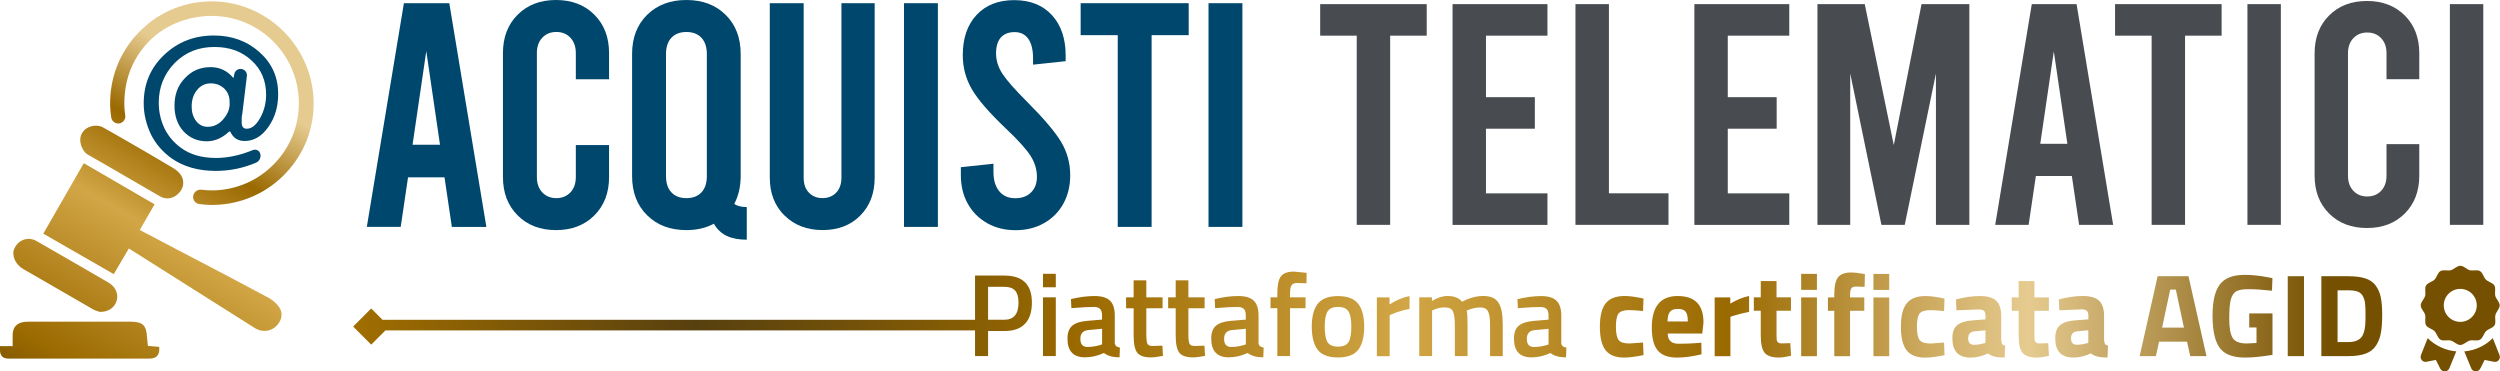
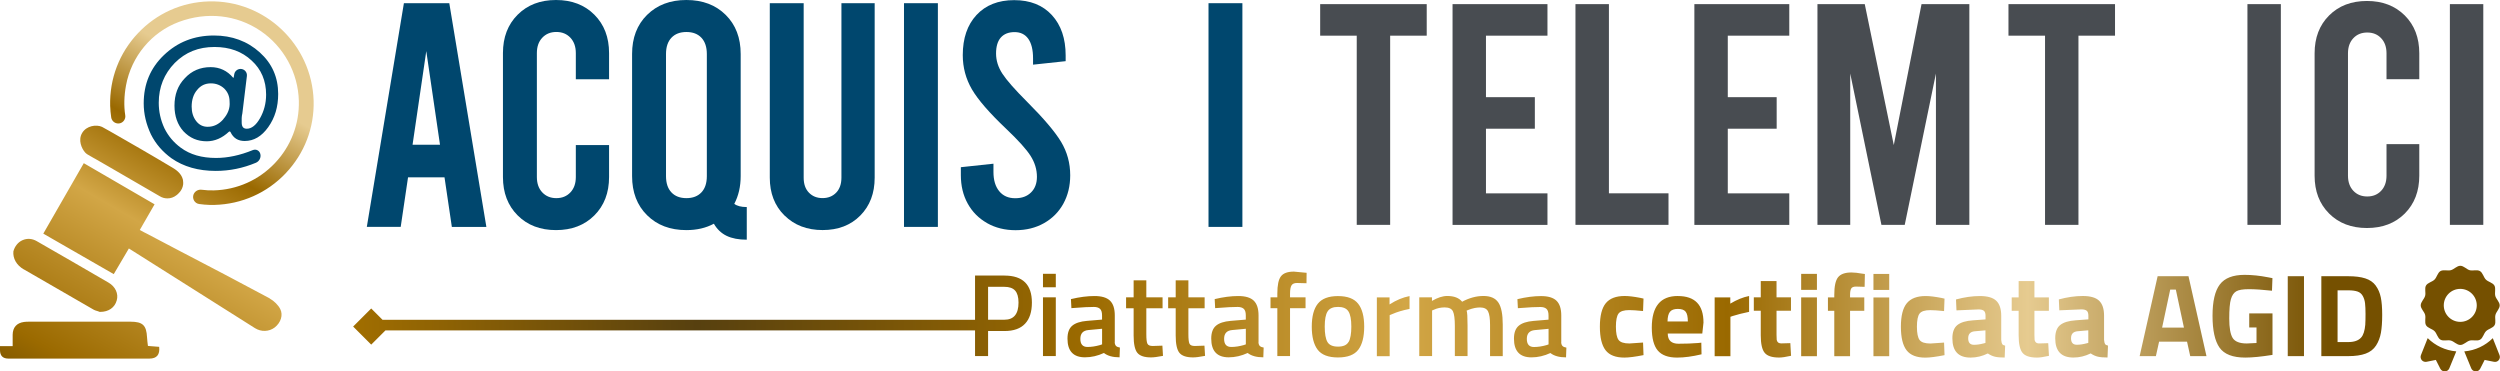
<svg xmlns="http://www.w3.org/2000/svg" id="Livello_2" viewBox="0 0 586.59 87.12">
  <defs>
    <style>.cls-1{fill:#00476e;}.cls-1,.cls-2,.cls-3,.cls-4{stroke-width:0px;}.cls-2{fill:url(#Sfumatura_senza_nome_56);}.cls-3{fill:#484c51;}.cls-4{fill:url(#Sfumatura_senza_nome_45);}</style>
    <linearGradient id="Sfumatura_senza_nome_56" x1="7.08" y1="113.57" x2="74.48" y2="-3.18" gradientUnits="userSpaceOnUse">
      <stop offset="0" stop-color="#a16e00" />
      <stop offset=".08" stop-color="#57400f" />
      <stop offset=".12" stop-color="#755000" />
      <stop offset=".22" stop-color="#9b6a00" />
      <stop offset=".35" stop-color="#b58621" />
      <stop offset=".49" stop-color="#d2a646" />
      <stop offset=".64" stop-color="#9a6900" />
      <stop offset=".78" stop-color="#e6cb90" />
    </linearGradient>
    <linearGradient id="Sfumatura_senza_nome_45" x1="82.86" y1="74.72" x2="586.59" y2="74.72" gradientUnits="userSpaceOnUse">
      <stop offset="0" stop-color="#a16e00" />
      <stop offset=".16" stop-color="#57400f" />
      <stop offset=".34" stop-color="#9b6a00" />
      <stop offset=".49" stop-color="#d2a646" />
      <stop offset=".64" stop-color="#9a6900" />
      <stop offset=".78" stop-color="#e6cb90" />
      <stop offset=".92" stop-color="#755000" />
    </linearGradient>
  </defs>
  <path class="cls-1" d="m104.29,41.61h-8.55l-1.72,11.62h-7.95L94.77.75h10.65l8.7,52.49h-8.1l-1.72-11.62Zm-1.05-7.65l-3.22-21.97-3.22,21.97h6.45Z" />
  <path class="cls-1" d="m121.46,50.54c-2.3-2.3-3.45-5.3-3.45-9V12.45c0-3.7,1.15-6.7,3.45-9,2.3-2.3,5.3-3.45,9-3.45s6.7,1.15,9,3.45c2.3,2.3,3.45,5.3,3.45,9v6.15h-7.8v-6.15c0-1.5-.43-2.7-1.27-3.6-.85-.9-1.95-1.35-3.3-1.35s-2.45.45-3.3,1.35c-.85.9-1.27,2.1-1.27,3.6v29.09c0,1.5.42,2.7,1.27,3.6.85.9,1.95,1.35,3.3,1.35s2.45-.45,3.3-1.35c.85-.9,1.27-2.1,1.27-3.6v-7.5h7.8v7.5c0,3.7-1.15,6.7-3.45,9-2.3,2.3-5.3,3.45-9,3.45s-6.7-1.15-9-3.45Z" />
  <path class="cls-1" d="m175.22,48.59v7.65c-1.9,0-3.47-.3-4.72-.9-1.25-.6-2.25-1.55-3-2.85-1.85,1-4,1.5-6.45,1.5-3.8,0-6.87-1.16-9.22-3.49-2.35-2.32-3.52-5.39-3.52-9.18V12.67c0-3.8,1.17-6.86,3.52-9.18,2.35-2.32,5.42-3.49,9.22-3.49s6.87,1.16,9.22,3.49c2.35,2.32,3.52,5.39,3.52,9.18v28.64c0,2.45-.5,4.62-1.5,6.52.65.5,1.62.75,2.92.75Zm-9.37-35.91c0-1.65-.43-2.92-1.27-3.82-.85-.9-2.02-1.35-3.52-1.35s-2.67.45-3.52,1.35c-.85.9-1.27,2.17-1.27,3.82v28.64c0,1.65.42,2.92,1.27,3.82.85.9,2.02,1.35,3.52,1.35s2.67-.45,3.52-1.35c.85-.9,1.27-2.17,1.27-3.82V12.67Z" />
  <path class="cls-1" d="m184.07,50.57c-2.3-2.27-3.45-5.24-3.45-8.88V.75h7.95v40.94c0,1.5.41,2.67,1.24,3.52.82.85,1.89,1.27,3.19,1.27s2.36-.42,3.19-1.27c.82-.85,1.24-2.02,1.24-3.52V.75h7.8v40.94c0,3.65-1.12,6.61-3.37,8.88-2.25,2.28-5.2,3.41-8.85,3.41s-6.62-1.14-8.92-3.41Z" />
  <path class="cls-1" d="m212.11.75h7.95v52.49h-7.95V.75Z" />
  <path class="cls-1" d="m231.6,52.34c-1.95-1.1-3.46-2.62-4.54-4.57-1.08-1.95-1.61-4.17-1.61-6.67v-1.87l7.65-.82v1.95c0,1.9.45,3.4,1.35,4.5.9,1.1,2.15,1.65,3.75,1.65s2.79-.45,3.71-1.35c.92-.9,1.39-2.12,1.39-3.67,0-1.7-.49-3.32-1.46-4.87-.97-1.55-2.91-3.7-5.81-6.45-3.9-3.7-6.56-6.77-7.99-9.22-1.42-2.45-2.14-5.12-2.14-8.02,0-3.95,1.07-7.09,3.22-9.41,2.15-2.32,5.1-3.49,8.85-3.49s6.7,1.18,8.85,3.52c2.15,2.35,3.22,5.5,3.22,9.45v1.35l-7.65.82v-1.5c0-2-.38-3.52-1.12-4.57-.75-1.05-1.83-1.57-3.22-1.57s-2.47.43-3.22,1.27c-.75.85-1.12,2.1-1.12,3.75s.5,3.24,1.5,4.76c1,1.53,2.92,3.71,5.77,6.56,3.9,3.9,6.56,7.04,7.99,9.41,1.42,2.37,2.14,4.99,2.14,7.84,0,2.5-.54,4.72-1.61,6.67-1.08,1.95-2.59,3.47-4.54,4.57-1.95,1.1-4.17,1.65-6.67,1.65s-4.72-.55-6.67-1.65Z" />
-   <path class="cls-1" d="m253.57.75h25.34v7.5h-8.7v44.99h-7.95V8.25h-8.7V.75Z" />
  <path class="cls-1" d="m283.56.75h7.95v52.49h-7.95V.75Z" />
  <path class="cls-3" d="m309.75.97h25.01v7.4h-8.58v44.39h-7.84V8.37h-8.58V.97Z" />
  <path class="cls-3" d="m340.82.97h22.27v7.4h-14.43v14.43h11.47v7.4h-11.47v15.17h14.43v7.4h-22.27V.97Z" />
  <path class="cls-3" d="m369.67.97h7.84v44.39h13.98v7.4h-21.83V.97Z" />
  <path class="cls-3" d="m397.56.97h22.27v7.4h-14.43v14.43h11.47v7.4h-11.47v15.17h14.43v7.4h-22.27V.97Z" />
  <path class="cls-3" d="m462.08.97v51.79h-7.84V17.25l-7.32,35.51h-5.47l-7.32-35.51v35.51h-7.69V.97h11.1l6.81,33.07,6.51-33.07h11.25Z" />
-   <path class="cls-3" d="m486.12,41.29h-8.43l-1.7,11.47h-7.84L476.73.97h10.51l8.58,51.79h-7.99l-1.7-11.47Zm-1.04-7.55l-3.18-21.68-3.18,21.68h6.36Z" />
-   <path class="cls-3" d="m496.26.97h25.01v7.4h-8.58v44.39h-7.84V8.37h-8.58V.97Z" />
+   <path class="cls-3" d="m496.26.97v7.4h-8.58v44.39h-7.84V8.37h-8.58V.97Z" />
  <path class="cls-3" d="m527.33.97h7.84v51.79h-7.84V.97Z" />
  <path class="cls-3" d="m546.49,50.1c-2.27-2.27-3.4-5.23-3.4-8.88V12.51c0-3.65,1.13-6.61,3.4-8.88,2.27-2.27,5.23-3.4,8.88-3.4s6.61,1.14,8.88,3.4c2.27,2.27,3.4,5.23,3.4,8.88v6.07h-7.69v-6.07c0-1.48-.42-2.66-1.26-3.55-.84-.89-1.92-1.33-3.26-1.33s-2.42.44-3.26,1.33c-.84.89-1.26,2.07-1.26,3.55v28.71c0,1.48.42,2.66,1.26,3.55.84.89,1.92,1.33,3.26,1.33s2.42-.44,3.26-1.33c.84-.89,1.26-2.07,1.26-3.55v-7.4h7.69v7.4c0,3.65-1.14,6.61-3.4,8.88-2.27,2.27-5.23,3.4-8.88,3.4s-6.61-1.13-8.88-3.4Z" />
  <path class="cls-3" d="m574.83.97h7.84v51.79h-7.84V.97Z" />
  <path class="cls-1" d="m56.86,26.64l1.07-8.8c.11-.89-.59-1.67-1.48-1.67-.74,0-1.38.54-1.49,1.27l-.12.72c-.01.08-.11.11-.17.04-1.33-1.59-3.12-2.45-5.24-2.45-2.41,0-4.46.85-6.08,2.62-1.63,1.7-2.41,3.82-2.41,6.44,0,2.41.71,4.46,2.12,6.01,1.49,1.56,3.25,2.33,5.45,2.33,1.88,0,3.64-.77,5.2-2.24.12-.11.31-.07.38.08.66,1.41,1.75,2.09,3.33,2.09,2.12,0,3.96-1.06,5.52-3.25,1.56-2.19,2.33-4.74,2.33-7.78,0-3.89-1.42-7.15-4.32-9.76-2.9-2.62-6.51-3.96-10.75-3.96-4.67,0-8.56,1.56-11.74,4.6-3.18,3.04-4.74,6.79-4.74,11.32,0,2.48.57,4.88,1.7,7.29,1.13,2.26,2.76,4.1,4.81,5.59,2.83,1.98,6.3,2.97,10.4,2.97,3.24,0,6.38-.64,9.41-1.91.81-.34,1.26-1.23,1.04-2.08-.21-.8-1-1.2-1.77-.89-2.98,1.22-5.86,1.84-8.62,1.84-3.33,0-6.08-.78-8.28-2.41-1.63-1.2-2.9-2.69-3.82-4.53-.92-1.98-1.34-3.96-1.34-6.01,0-3.68,1.27-6.79,3.75-9.34,2.55-2.55,5.59-3.75,9.34-3.75,3.54,0,6.44,1.06,8.7,3.18,2.26,2.05,3.4,4.74,3.4,8,0,2.05-.5,3.89-1.42,5.52-.92,1.63-1.98,2.48-3.11,2.48-.85,0-1.2-.5-1.2-1.49v-.99c0-.35.07-.71.14-1.06Zm-4.46,1.34c-1.06,1.2-2.26,1.77-3.68,1.77-1.06,0-1.98-.42-2.69-1.34-.71-.92-1.06-2.05-1.06-3.4,0-1.56.42-2.9,1.27-3.89.85-1.06,1.91-1.56,3.25-1.56,1.2,0,2.26.42,3.11,1.2.85.85,1.27,1.84,1.27,3.11.14,1.56-.42,2.9-1.49,4.1Z" />
  <path class="cls-2" d="m67.04,40.65c-4.39,4.62-10.32,7.26-16.69,7.43-.38.01-.76,0-1.15,0-.81-.02-1.63-.09-2.47-.21-.51-.07-.95-.37-1.2-.81s-.3-.97-.11-1.45c.3-.74,1.07-1.19,1.88-1.09,1,.13,1.97.18,2.89.15,5.46-.15,10.54-2.42,14.31-6.39,3.77-3.98,5.76-9.17,5.62-14.63-.18-6.6-3.56-12.74-9.05-16.44-5.58-3.76-12.55-4.51-19.11-2.06-6.39,2.39-11.14,8.09-12.39,14.87-.46,2.5-.52,4.87-.18,7.06.13.82-.43,1.65-1.25,1.85-.46.11-.94.02-1.33-.24-.39-.26-.66-.68-.72-1.15-.13-.89-.21-1.8-.24-2.7-.17-6.37,2.15-12.43,6.53-17.06C36.75,3.15,42.66.5,49.01.33c13.13-.35,24.16,10.1,24.58,23.29.17,6.35-2.16,12.4-6.55,17.02Zm-3.74,29.37c-7.1-3.78-14.21-7.57-21.39-11.27l-7.49-3.94c-.23-.08-.39-.23-.62-.31l-1-.54,2.41-4.18,1.06-1.84-3.91-2.27-12.7-7.38-9.5,16.53,16.53,9.5,3.55-6.02,29.58,18.69c1.47.93,3.32.85,4.63-.15,1.47-1.16,2.01-2.93,1.31-4.32-.46-.93-1.47-1.93-2.47-2.47ZM22.17,37.17s.03.02.05.03c1.03.59,2.06,1.18,3.09,1.78,2.63,1.52,5.3,3.07,7.95,4.61,1.39.81,2.79,1.62,4.17,2.42.62.39,1.24.54,1.85.54.77,0,1.47-.23,2.16-.77.28-.22,1.35-1.06,1.53-2.48.02-.2.04-.56-.03-.99-.02-.09-.03-.17-.05-.26-.4-1.47-1.78-2.33-2.37-2.68-4.95-2.97-10.72-6.28-13.33-7.77-.89-.51-1.42-.81-1.42-.81,0,0-1.64-.94-1.83-1.02-1.34-.61-3.64-.28-4.66,1.42-1.01,1.68-.13,3.64.67,4.56.32.37.57.5,2.21,1.43ZM5.62,63.22c5.33,3.09,10.66,6.18,16.06,9.27.46.31,1,.46,1.31.54l.39.15h.15c1.93,0,3.4-1,3.86-2.7.46-1.54-.31-3.24-1.93-4.17-5.56-3.24-11.2-6.49-16.84-9.73-1.08-.62-2.24-.7-3.32-.23-1.08.46-1.85,1.47-2.16,2.63-.15,1.62.7,3.24,2.47,4.25Zm29.09,17.95c-.08-.71-.18-1.36-.21-2.02-.14-2.83-1.01-3.67-3.89-3.67-7.92,0-15.84,0-23.77,0-.42,0-.84,0-1.25.07-1.68.24-2.59,1.28-2.62,2.97-.02.87,0,1.73,0,2.7H0c0,.39,0,.67,0,.96q.02,1.96,1.98,1.96h33.07q2.6,0,2.3-2.76c-.84-.07-1.7-.13-2.64-.21Z" />
  <path class="cls-4" d="m235.7,64.65h-6.92v10.39H89.76l-2.66-2.66-4.24,4.24,4.24,4.24,3.33-3.33h138.35v6.01h3.06v-5.87h3.86c2.13,0,3.74-.57,4.81-1.71,1.08-1.14,1.61-2.79,1.61-4.96,0-4.23-2.14-6.34-6.43-6.34Zm-.03,10.37h-3.83v-7.72h3.83c1.14,0,1.98.29,2.51.88s.8,1.53.8,2.81c0,2.68-1.1,4.03-3.31,4.03Zm9.05-10.78h3.01v3.17h-3.01v-3.17Zm0,5.52h3.01v13.79h-3.01v-13.79Zm16.85,10.54v-6.29c0-1.58-.37-2.73-1.12-3.46-.75-.73-1.96-1.09-3.64-1.09s-3.53.24-5.53.72l.11,2.12.88-.06c1.76-.15,3.24-.22,4.41-.22.62,0,1.1.15,1.42.44.32.29.48.81.48,1.54v.99l-3.56.3c-1.54.13-2.69.51-3.43,1.13-.75.63-1.12,1.64-1.12,3.03,0,2.92,1.37,4.39,4.11,4.39,1.49,0,2.97-.34,4.44-1.02.86.68,2.09,1.02,3.67,1.02l.08-2.29c-.4-.06-.7-.18-.9-.37-.19-.19-.3-.49-.32-.9Zm-2.98.5l-.5.17c-1.03.29-2,.44-2.92.44-1.12,0-1.68-.63-1.68-1.9s.63-1.96,1.9-2.07l3.2-.3v3.67Zm14.15.3l.14,2.4c-1.23.24-2.17.36-2.81.36-1.56,0-2.63-.36-3.21-1.08-.58-.72-.87-2.07-.87-4.05v-6.4h-1.77v-2.56h1.77v-4h2.98v4h3.81v2.56h-3.81v6.07c0,1.12.08,1.87.25,2.23.17.37.59.55,1.27.55l2.26-.08Zm9.87,0l.14,2.4c-1.23.24-2.17.36-2.81.36-1.56,0-2.63-.36-3.21-1.08-.58-.72-.87-2.07-.87-4.05v-6.4h-1.77v-2.56h1.77v-4h2.98v4h3.81v2.56h-3.81v6.07c0,1.12.08,1.87.25,2.23.17.37.59.55,1.27.55l2.26-.08Zm12.69-.8v-6.29c0-1.58-.37-2.73-1.12-3.46-.75-.73-1.96-1.09-3.64-1.09s-3.53.24-5.53.72l.11,2.12.88-.06c1.76-.15,3.24-.22,4.41-.22.62,0,1.1.15,1.42.44.32.29.48.81.48,1.54v.99l-3.56.3c-1.54.13-2.69.51-3.43,1.13-.75.63-1.12,1.64-1.12,3.03,0,2.92,1.37,4.39,4.11,4.39,1.49,0,2.97-.34,4.44-1.02.86.68,2.09,1.02,3.67,1.02l.08-2.29c-.4-.06-.7-.18-.9-.37-.19-.19-.3-.49-.32-.9Zm-2.98.5l-.5.17c-1.03.29-2,.44-2.92.44-1.12,0-1.68-.63-1.68-1.9s.63-1.96,1.9-2.07l3.2-.3v3.67Zm11.28-17.07l2.98.28-.03,2.45c-.9-.04-1.65-.06-2.25-.06s-1.02.18-1.25.54c-.24.36-.36,1.02-.36,1.97v.85h3.64v2.56h-3.64v11.23h-2.98v-11.23h-1.6v-2.56h1.6v-.88c0-1.97.28-3.32.85-4.05.57-.74,1.58-1.1,3.03-1.1Zm10.34,5.74c-2.21,0-3.78.6-4.73,1.79-.95,1.2-1.42,2.99-1.42,5.38s.46,4.19,1.38,5.41c.92,1.21,2.51,1.82,4.77,1.82s3.85-.61,4.77-1.82c.92-1.21,1.38-3.02,1.38-5.41s-.47-4.18-1.42-5.38c-.95-1.2-2.52-1.79-4.73-1.79Zm2.48,10.76c-.42.74-1.25,1.1-2.48,1.1s-2.06-.37-2.48-1.1-.63-1.94-.63-3.61.22-2.86.68-3.56c.45-.7,1.26-1.05,2.44-1.05s1.99.35,2.44,1.05c.45.7.68,1.88.68,3.56s-.21,2.88-.63,3.61Zm9.62-8.8c1.56-1.01,3.13-1.66,4.69-1.96v3.01c-1.58.31-2.93.72-4.05,1.21l-.61.25v9.63h-3.01v-13.79h2.98v1.65Zm25.54-.43c.68,1.02,1.02,2.74,1.02,5.17v7.39h-2.98v-7.31c0-1.49-.15-2.55-.46-3.17-.3-.62-.93-.94-1.89-.94-.83,0-1.72.18-2.68.55l-.47.19c.15.37.22,1.54.22,3.53v7.14h-2.98v-7.09c0-1.64-.15-2.77-.44-3.39-.29-.62-.94-.94-1.93-.94-.92,0-1.77.18-2.56.55l-.41.17v10.7h-3.01v-13.79h2.98v.85c1.31-.77,2.5-1.16,3.58-1.16,1.6,0,2.77.45,3.5,1.35,1.67-.9,3.34-1.35,4.99-1.35s2.82.51,3.5,1.53Zm14.75,9.31v-6.29c0-1.58-.37-2.73-1.12-3.46-.75-.73-1.96-1.09-3.64-1.09s-3.53.24-5.53.72l.11,2.12.88-.06c1.76-.15,3.24-.22,4.41-.22.62,0,1.1.15,1.42.44.32.29.48.81.48,1.54v.99l-3.56.3c-1.54.13-2.69.51-3.43,1.13-.75.63-1.12,1.64-1.12,3.03,0,2.92,1.37,4.39,4.11,4.39,1.49,0,2.97-.34,4.44-1.02.86.68,2.09,1.02,3.67,1.02l.08-2.29c-.4-.06-.7-.18-.9-.37-.19-.19-.3-.49-.32-.9Zm-2.98.5l-.5.17c-1.03.29-2,.44-2.92.44-1.12,0-1.68-.63-1.68-1.9s.63-1.96,1.9-2.07l3.2-.3v3.67Zm16.42-7.24c-.41.54-.62,1.57-.62,3.08s.21,2.54.62,3.1c.41.56,1.26.84,2.55.84l3.2-.22.11,2.95c-1.97.39-3.47.58-4.5.58-2.04,0-3.51-.57-4.4-1.72-.89-1.15-1.34-2.99-1.34-5.53s.46-4.37,1.38-5.5c.92-1.13,2.4-1.7,4.44-1.7.96,0,2.18.15,3.67.44l.75.17-.11,2.92c-1.45-.15-2.53-.22-3.23-.22-1.27,0-2.11.27-2.52.81Zm13.89-4.12c-4.06,0-6.09,2.47-6.09,7.42,0,2.48.47,4.27,1.41,5.38.94,1.1,2.45,1.65,4.52,1.65,1.71,0,3.62-.26,5.74-.77l-.05-2.73-.77.08c-1.34.11-2.87.17-4.58.17-.81,0-1.43-.19-1.86-.57-.43-.38-.66-.99-.67-1.83h8.11l.28-2.56c0-4.16-2-6.23-6.01-6.23Zm-2.4,5.98c.02-1.07.21-1.82.57-2.27s.97-.68,1.85-.68,1.49.22,1.83.65c.35.43.52,1.2.52,2.3h-4.77Zm14.73-4.19c1.54-.92,3.02-1.52,4.41-1.79v3.72c-1.49.31-2.77.63-3.83.97l-.55.19v9.24h-3.7v-13.79h3.67v1.46Zm14.09,9.29l.17,2.95c-1.23.28-2.17.41-2.81.41-1.65,0-2.79-.37-3.39-1.12-.61-.74-.91-2.12-.91-4.12v-5.74h-1.63v-3.14h1.63v-3.83h3.7v3.83h3.39v3.14h-3.39v5.65c0,.55.01.94.04,1.17.03.23.13.43.3.59.17.17.45.25.81.25l2.1-.06Zm2.54-16.27h3.7v3.75h-3.7v-3.75Zm0,5.52h3.7v13.79h-3.7v-13.79Zm14.37-5.57l.58.08-.06,3.01c-.81-.04-1.49-.06-2.04-.06s-.92.15-1.1.44c-.18.29-.28.8-.28,1.52v.58h3.34v3.14h-3.34v10.65h-3.7v-10.65h-1.49v-3.14h1.49v-.61c0-1.99.29-3.36.88-4.11.59-.75,1.64-1.13,3.14-1.13.66,0,1.52.09,2.57.28Zm2.59.06h3.7v3.75h-3.7v-3.75Zm0,5.52h3.7v13.79h-3.7v-13.79Zm10.82,3.79c-.41.54-.62,1.57-.62,3.08s.21,2.54.62,3.1c.41.56,1.26.84,2.55.84l3.2-.22.11,2.95c-1.97.39-3.47.58-4.5.58-2.04,0-3.51-.57-4.4-1.72-.89-1.15-1.34-2.99-1.34-5.53s.46-4.37,1.38-5.5c.92-1.13,2.4-1.7,4.44-1.7.96,0,2.18.15,3.67.44l.75.17-.11,2.92c-1.45-.15-2.53-.22-3.23-.22-1.27,0-2.11.27-2.52.81Zm19.16,6.25v-5.74c0-1.62-.39-2.79-1.17-3.53s-2.06-1.1-3.83-1.1-3.65.27-5.61.8l.11,2.56,5.19-.22c.57,0,.98.11,1.24.32.26.21.39.6.39,1.17v.85l-2.95.22c-1.64.11-2.85.47-3.64,1.09-.79.62-1.19,1.66-1.19,3.13,0,3.02,1.42,4.52,4.27,4.52,1.38,0,2.73-.32,4.05-.97.57.39,1.13.64,1.7.77.56.13,1.31.19,2.25.19l.11-2.79c-.35-.07-.58-.2-.69-.37-.11-.17-.18-.48-.22-.92Zm-3.7.63l-.41.11c-.83.22-1.59.33-2.29.33-.9,0-1.35-.51-1.35-1.52s.51-1.56,1.54-1.65l2.51-.22v2.95Zm14.73.08l.17,2.95c-1.23.28-2.17.41-2.81.41-1.65,0-2.79-.37-3.39-1.12-.61-.74-.91-2.12-.91-4.12v-5.74h-1.63v-3.14h1.63v-3.83h3.7v3.83h3.39v3.14h-3.39v5.65c0,.55.01.94.04,1.17.03.23.13.43.3.59.17.17.45.25.81.25l2.1-.06Zm13.1-.72v-5.74c0-1.62-.39-2.79-1.17-3.53s-2.06-1.1-3.83-1.1-3.65.27-5.61.8l.11,2.56,5.19-.22c.57,0,.98.11,1.24.32.26.21.39.6.39,1.17v.85l-2.95.22c-1.64.11-2.85.47-3.64,1.09-.79.62-1.19,1.66-1.19,3.13,0,3.02,1.42,4.52,4.27,4.52,1.38,0,2.73-.32,4.05-.97.57.39,1.13.64,1.7.77.56.13,1.31.19,2.25.19l.11-2.79c-.35-.07-.58-.2-.69-.37-.11-.17-.18-.48-.22-.92Zm-3.7.63l-.41.11c-.83.22-1.59.33-2.29.33-.9,0-1.35-.51-1.35-1.52s.51-1.56,1.54-1.65l2.51-.22v2.95Zm16.27-15.64l-4.22,18.75h3.81l.75-3.39h6.56l.75,3.39h3.81l-4.22-18.75h-7.23Zm1.05,12.05l1.9-8.91h1.32l1.9,8.91h-5.13Zm16.15-6.69c-.27.89-.4,2.42-.4,4.58s.27,3.67.8,4.54c.53.86,1.64,1.3,3.31,1.3l2.29-.11v-3.64h-1.71v-3.31h5.46v9.74c-2.63.42-4.76.63-6.4.63-2.92,0-4.93-.78-6.03-2.34-1.09-1.56-1.64-4.04-1.64-7.45s.57-5.86,1.71-7.36c1.14-1.51,3.08-2.26,5.82-2.26,1.71,0,3.56.19,5.54.58l.99.19-.11,2.95c-2.21-.24-4.01-.36-5.42-.36s-2.4.17-2.96.5c-.57.33-.99.94-1.25,1.83Zm13.33-5.36h3.81v18.75h-3.81v-18.75Zm20.64,2.19c-.58-.78-1.39-1.34-2.44-1.68-1.05-.34-2.38-.51-4-.51h-6.32v18.75h6.32c1.66,0,3.02-.2,4.08-.59s1.88-1.03,2.44-1.9c.56-.87.94-1.87,1.14-2.98.2-1.11.3-2.51.3-4.21s-.11-3.07-.33-4.12c-.22-1.06-.62-1.98-1.2-2.76Zm-2.44,9.12c-.13,1.49-.46,2.52-.99,3.09-.63.7-1.63,1.05-3.01,1.05h-2.51v-12.14h2.51c.92,0,1.65.1,2.19.29.54.19.95.55,1.23,1.06.28.52.45,1.08.52,1.71.07.63.11,1.46.11,2.5s-.02,1.85-.06,2.44Zm14.65,3.23c1.75,1.73,4.09,2.87,6.69,3.1l-1.63,3.97c-.17.43-.57.7-1.03.72-.02,0-.03,0-.05,0-.44,0-.83-.24-1.04-.64l-1.04-2.05-2.19.44c-.42.08-.85-.07-1.12-.39-.27-.33-.34-.78-.19-1.17l1.58-3.98Zm16.66,5.15c-.27.33-.7.48-1.12.39l-2.19-.44-1.04,2.05c-.2.4-.59.64-1.03.64-.06,0-.03-.04-.05,0-.46-.02-.85-.29-1.03-.72l-1.63-3.97c2.6-.22,4.94-1.36,6.69-3.1l1.58,3.98c.16.4.09.85-.19,1.17Zm-4.38-4.8c.68-.39.85-1.45,1.4-2,.55-.55,1.61-.72,2-1.4.39-.67,0-1.67.21-2.44.2-.74.99-1.42.99-2.21s-.84-1.48-1.03-2.21c-.2-.76.17-1.77-.21-2.44-.39-.68-1.45-.85-2-1.4-.55-.55-.72-1.61-1.4-2-.67-.39-1.67,0-2.43-.21-.7-.2-1.37-1.03-2.17-1.03s-1.48.84-2.21,1.03c-.76.2-1.77-.17-2.44.21-.68.39-.85,1.45-1.4,2-.55.55-1.61.72-2,1.4-.39.67,0,1.67-.21,2.43-.2.74-1.03,1.42-1.03,2.22s.84,1.48,1.03,2.21c.2.76-.17,1.77.21,2.44.39.68,1.45.85,2,1.4.55.55.72,1.61,1.4,2,.67.39,1.67,0,2.43.21.74.2,1.42,1.03,2.22,1.03s1.48-.84,2.21-1.03c.76-.2,1.76.18,2.43-.21Zm-8.52-8.05c0-2.14,1.73-3.87,3.87-3.87s3.87,1.73,3.87,3.87-1.73,3.87-3.87,3.87-3.87-1.73-3.87-3.87Z" />
</svg>